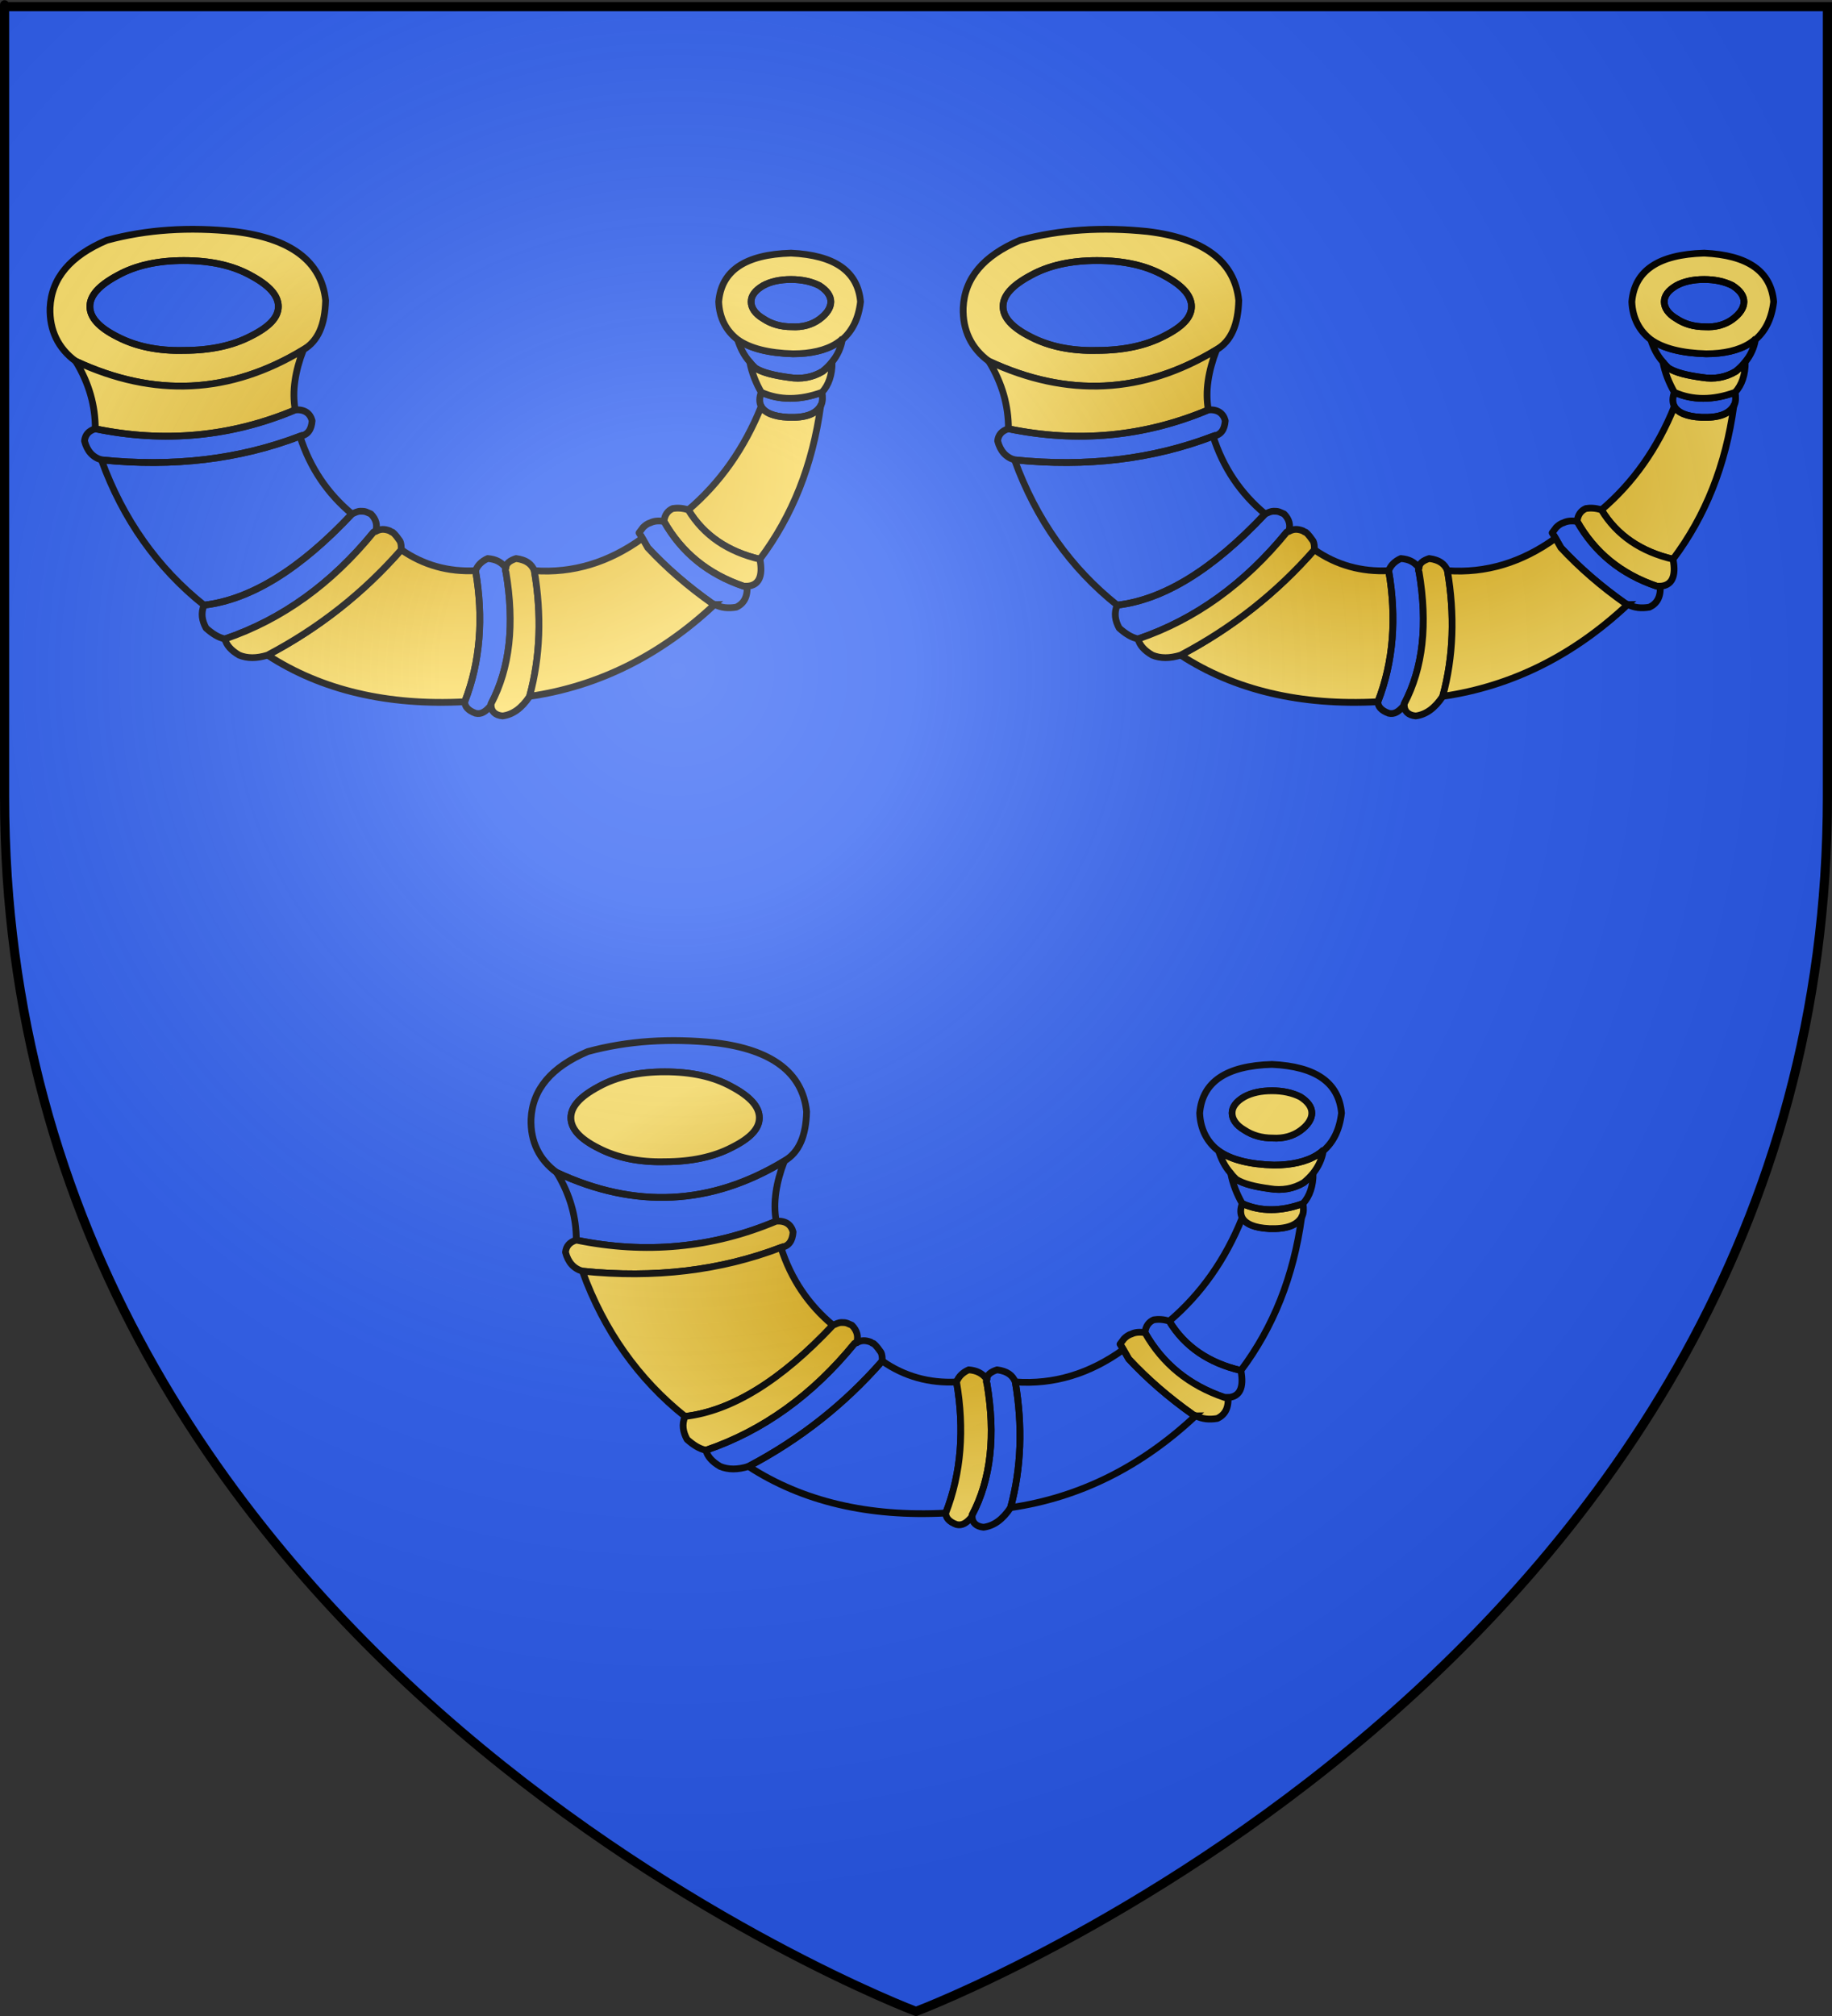
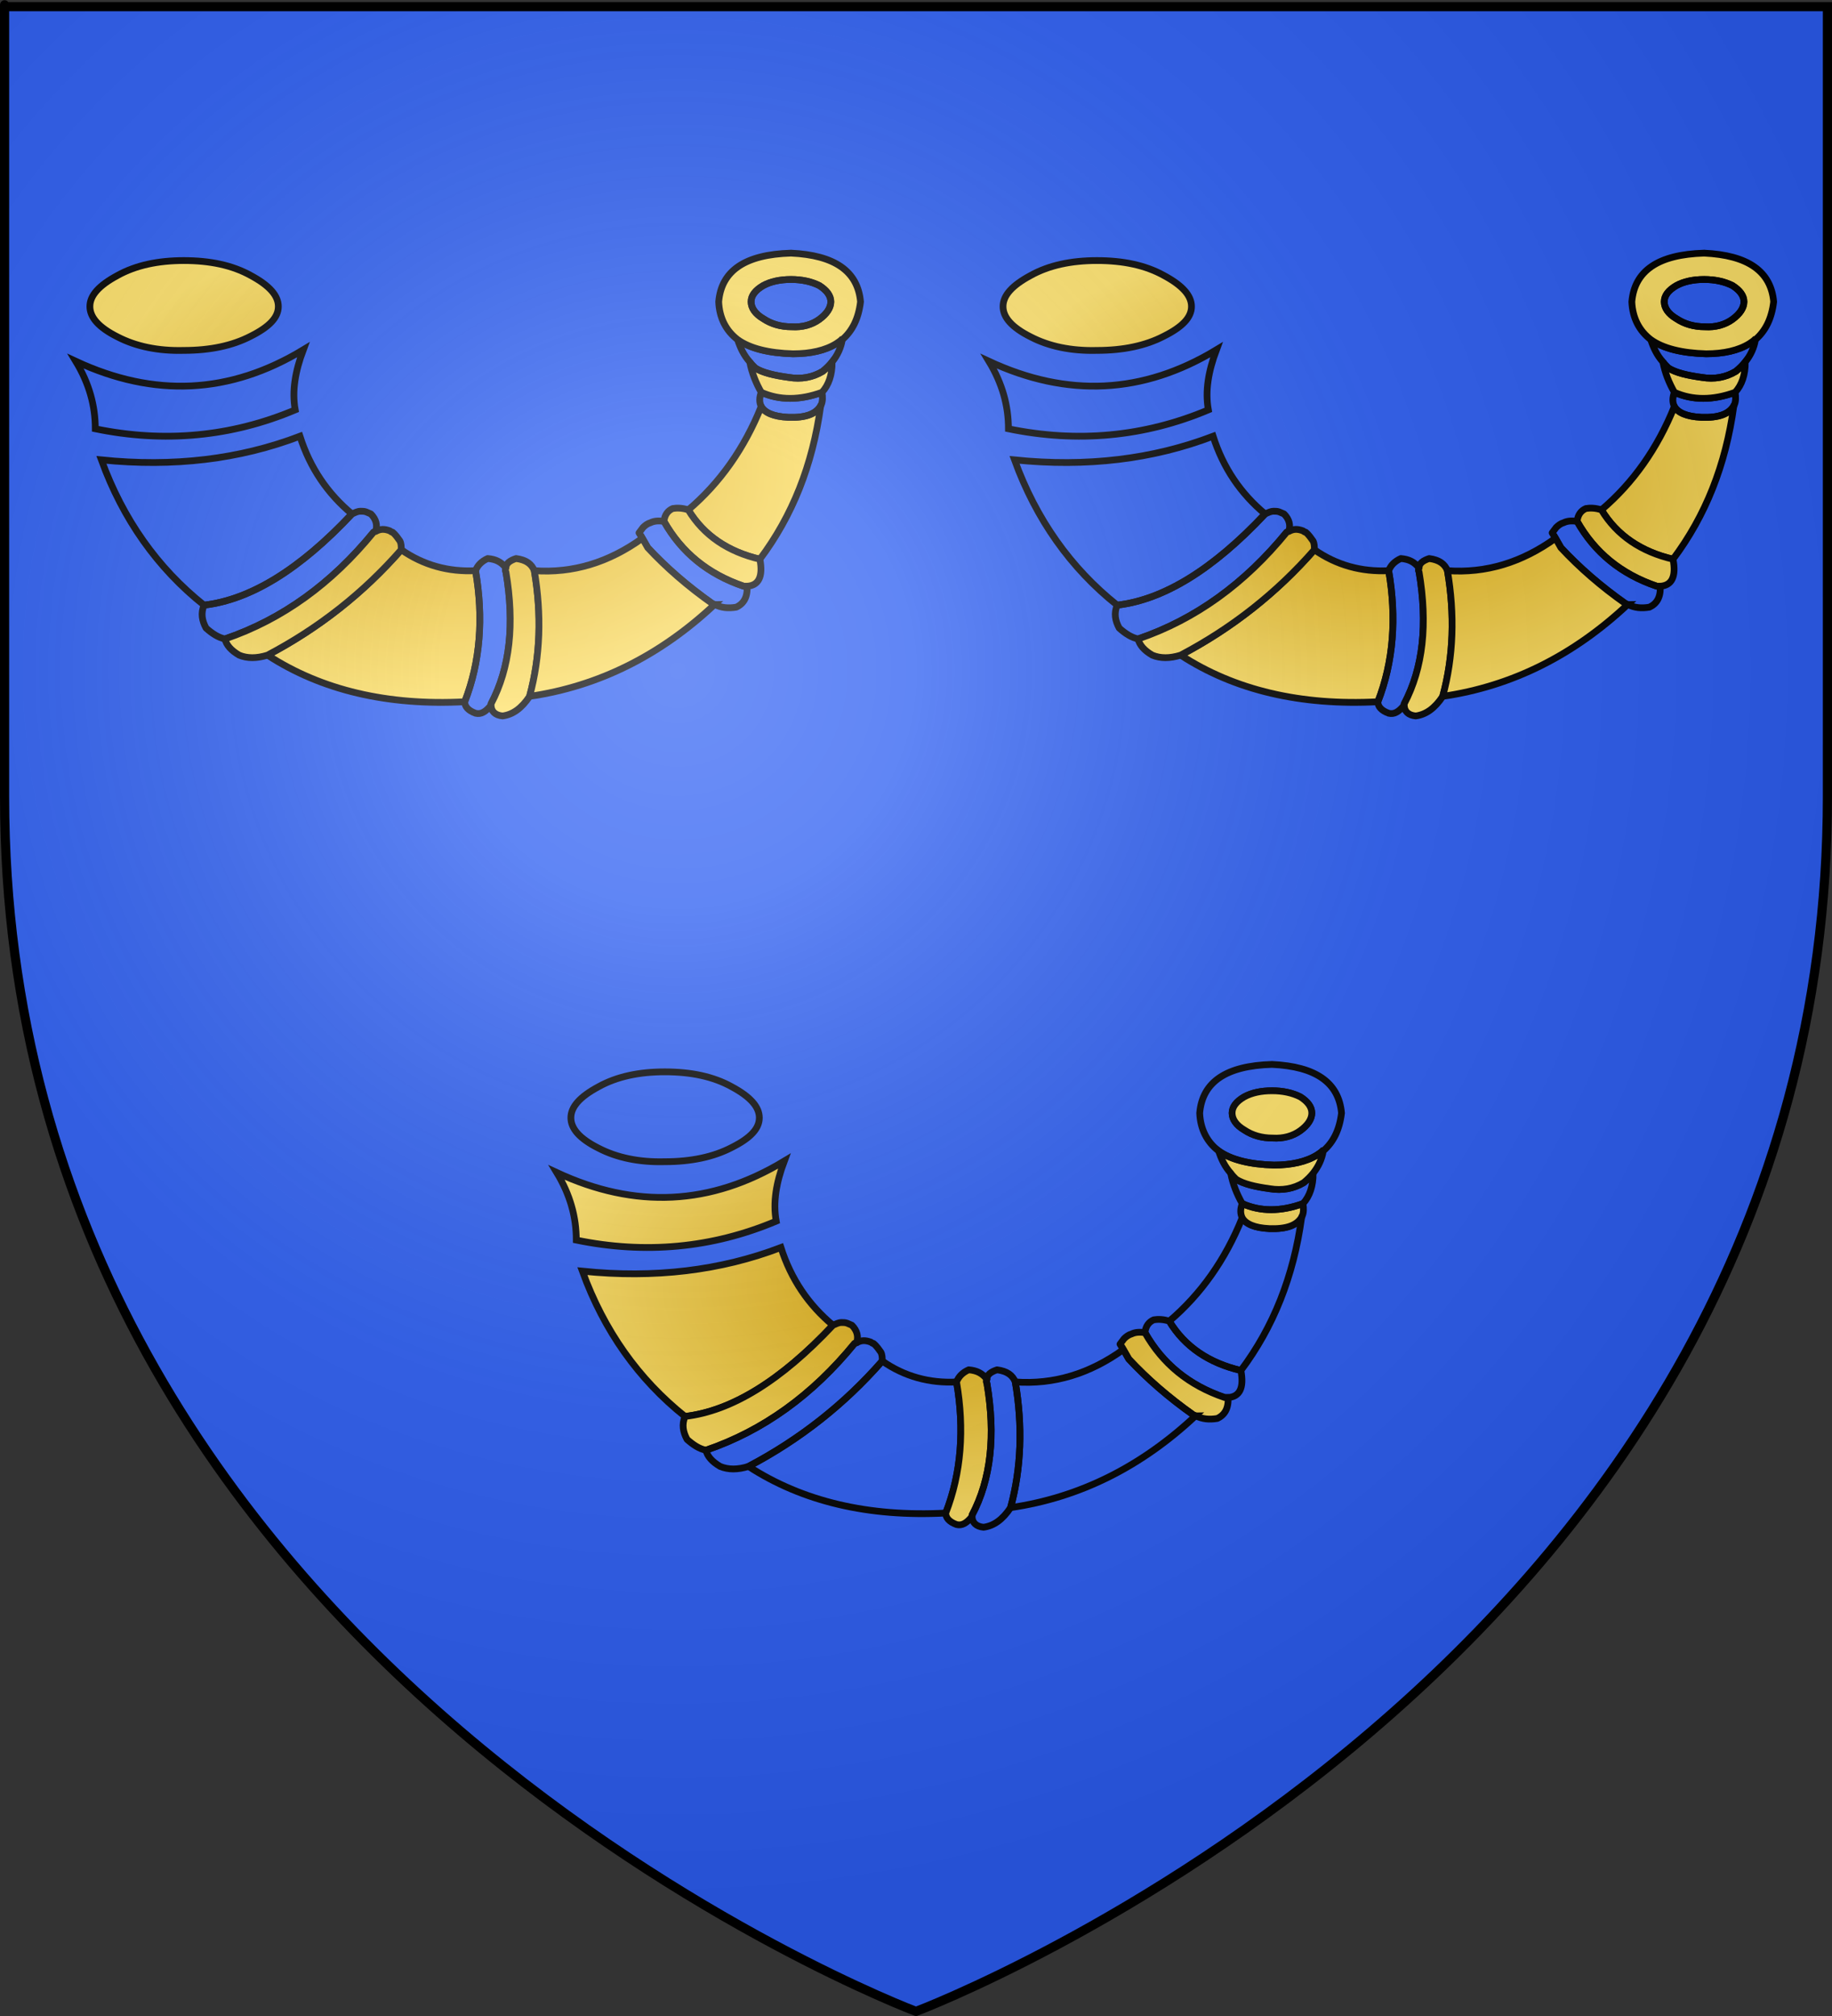
<svg xmlns="http://www.w3.org/2000/svg" xmlns:ns1="http://sodipodi.sourceforge.net/DTD/sodipodi-0.dtd" xmlns:ns2="http://www.inkscape.org/namespaces/inkscape" xmlns:xlink="http://www.w3.org/1999/xlink" height="660" width="600" version="1.0" id="svg2" ns1:version="0.32" ns2:version="0.45+0.46pre0+devel" ns1:docname="Blason fam fr Cornet.svg" ns1:docbase="C:\Documents and Settings\Joel\Bureau" ns2:export-filename="/Users/olivier/Desktop/Blason Rouge/Blason_Vide_3D.png" ns2:export-xdpi="144" ns2:export-ydpi="144" ns2:output_extension="org.inkscape.output.svg.inkscape">
  <rect width="100%" height="100%" fill="#333333" stroke="none" />
  <ns1:namedview ns2:window-height="544" ns2:window-width="800" ns2:pageshadow="2" ns2:pageopacity="0.0" guidetolerance="10.0" gridtolerance="10.0" objecttolerance="10.0" borderopacity="1.0" bordercolor="#666666" pagecolor="#ffffff" id="base" showgrid="false" height="660px" ns2:zoom="0.51666667" ns2:cx="300" ns2:cy="330" ns2:window-x="-4" ns2:window-y="-4" ns2:current-layer="layer4" showguides="true" ns2:guide-bbox="true" />
  <desc id="desc4">Flag of Canton of Valais (Wallis)</desc>
  <defs id="defs6">
    <radialGradient ns2:collect="always" xlink:href="#radialGradient5897" id="radialGradient9549" cx="93.502" cy="107.938" fx="93.502" fy="107.938" r="1.859" gradientTransform="matrix(1,0,0,1.137,0,-14.734)" gradientUnits="userSpaceOnUse" />
    <radialGradient ns2:collect="always" xlink:href="#radialGradient5897" id="radialGradient9551" cx="97.118" cy="108.075" fx="97.118" fy="108.075" r="3.791" gradientTransform="matrix(1,0,0,0.396,0,65.282)" gradientUnits="userSpaceOnUse" />
    <radialGradient ns2:collect="always" xlink:href="#linearGradient4130" id="radialGradient9509" cx="97.139" cy="103.704" fx="97.139" fy="103.704" r="20.439" gradientTransform="matrix(1,0,0,1.806,0,-83.634)" gradientUnits="userSpaceOnUse" />
    <radialGradient ns2:collect="always" xlink:href="#linearGradient4130" id="radialGradient9525" cx="93.738" cy="141.946" fx="93.738" fy="141.946" r="8.911" gradientTransform="matrix(1,0,0,0.602,0,56.534)" gradientUnits="userSpaceOnUse" />
    <linearGradient id="linearGradient4130">
      <stop offset="0" style="stop-color:#ffffff;stop-opacity:1" id="stop4132" />
      <stop offset="1" style="stop-color:#908c8c;stop-opacity:1" id="stop4134" />
    </linearGradient>
    <radialGradient ns2:collect="always" xlink:href="#linearGradient4130" id="radialGradient9517" cx="90.814" cy="152.673" fx="90.814" fy="152.673" r="11.82" gradientTransform="matrix(1,0,0,0.944,0,8.49)" gradientUnits="userSpaceOnUse" />
    <radialGradient ns2:collect="always" xlink:href="#radialGradient5897" id="radialGradient9559" cx="93.5" cy="128.221" fx="93.5" fy="128.221" r="1.856" gradientTransform="matrix(1,0,0,15.32,0,-1836.127)" gradientUnits="userSpaceOnUse" />
    <radialGradient ns2:collect="always" xlink:href="#radialGradient5897" id="radialGradient9567" cx="93.5" cy="70.283" fx="93.5" fy="70.283" r="15.595" gradientTransform="matrix(1,0,0,1.755,0,-53.05)" gradientUnits="userSpaceOnUse" />
    <radialGradient gradientTransform="matrix(1,0,0,0.758,0,112.573)" gradientUnits="userSpaceOnUse" id="radialGradient5897" fy="159.161" fx="244.555" r="136.727" cy="159.161" cx="244.555">
      <stop offset="0" style="stop-color:#d49e00;stop-opacity:1" id="stop5903" />
      <stop offset="0.5" style="stop-color:#e9c034;stop-opacity:1" id="stop4026" />
      <stop offset="1" style="stop-color:#ffe268;stop-opacity:1" id="stop5907" />
    </radialGradient>
    <ns2:perspective ns1:type="inkscape:persp3d" ns2:vp_x="-50 : 600 : 1" ns2:vp_y="0 : 1000 : 0" ns2:vp_z="700 : 600 : 1" ns2:persp3d-origin="300 : 400 : 1" id="perspective51195" />
    <ns2:perspective ns1:type="inkscape:persp3d" ns2:vp_x="-50 : 600 : 1" ns2:vp_y="0 : 1000 : 0" ns2:vp_z="700 : 600 : 1" ns2:persp3d-origin="300 : 400 : 1" id="perspective41557" />
    <ns2:perspective ns1:type="inkscape:persp3d" ns2:vp_x="-50 : 600 : 1" ns2:vp_y="0 : 1000 : 0" ns2:vp_z="700 : 600 : 1" ns2:persp3d-origin="300 : 400 : 1" id="perspective39220" />
    <linearGradient id="linearGradient2893">
      <stop style="stop-color:white;stop-opacity:0.314;" offset="0" id="stop2895" />
      <stop id="stop2897" offset="0.19" style="stop-color:white;stop-opacity:0.251;" />
      <stop style="stop-color:#6b6b6b;stop-opacity:0.125;" offset="0.6" id="stop2901" />
      <stop style="stop-color:black;stop-opacity:0.125;" offset="1" id="stop2899" />
    </linearGradient>
    <linearGradient id="linearGradient2885">
      <stop id="stop2887" offset="0" style="stop-color:white;stop-opacity:1;" />
      <stop style="stop-color:white;stop-opacity:1;" offset="0.229" id="stop2891" />
      <stop id="stop2889" offset="1" style="stop-color:black;stop-opacity:1;" />
    </linearGradient>
    <linearGradient id="linearGradient2955">
      <stop id="stop2867" offset="0" style="stop-color:#fd0000;stop-opacity:1;" />
      <stop style="stop-color:#e77275;stop-opacity:0.659;" offset="0.5" id="stop2873" />
      <stop style="stop-color:black;stop-opacity:0.323;" offset="1" id="stop2959" />
    </linearGradient>
    <radialGradient ns2:collect="always" xlink:href="#linearGradient2955" id="radialGradient2961" cx="225.524" cy="218.901" fx="225.524" fy="218.901" r="300" gradientTransform="matrix(-4.167939e-4,2.183,-1.884,-3.599562e-4,615.597,-289.121)" gradientUnits="userSpaceOnUse" />
    <polygon id="star" transform="scale(53,53)" points="0,-1 0.588,0.809 -0.951,-0.309 0.951,-0.309 -0.588,0.809 0,-1 " />
    <clipPath id="clip">
      <path d="M 0,-200 L 0,600 L 300,600 L 300,-200 L 0,-200 z " id="path10" />
    </clipPath>
    <radialGradient ns2:collect="always" xlink:href="#linearGradient2955" id="radialGradient1911" gradientUnits="userSpaceOnUse" gradientTransform="matrix(-4.167939e-4,2.183,-1.884,-3.599562e-4,615.597,-289.121)" cx="225.524" cy="218.901" fx="225.524" fy="218.901" r="300" />
    <radialGradient ns2:collect="always" xlink:href="#linearGradient2955" id="radialGradient2865" gradientUnits="userSpaceOnUse" gradientTransform="matrix(0,1.749,-1.593,-1.049767e-7,551.788,-191.29)" cx="225.524" cy="218.901" fx="225.524" fy="218.901" r="300" />
    <radialGradient ns2:collect="always" xlink:href="#linearGradient2955" id="radialGradient2871" gradientUnits="userSpaceOnUse" gradientTransform="matrix(0,1.386,-1.323,-5.741131e-8,-158.082,-109.541)" cx="225.524" cy="218.901" fx="225.524" fy="218.901" r="300" />
    <radialGradient ns2:collect="always" xlink:href="#linearGradient2893" id="radialGradient3163" gradientUnits="userSpaceOnUse" gradientTransform="matrix(1.353,0,0,1.349,-77.629,-85.747)" cx="221.445" cy="226.331" fx="221.445" fy="226.331" r="300" />
    <radialGradient gradientTransform="matrix(1.353,0,0,1.349,-77.629,-85.747)" gradientUnits="userSpaceOnUse" xlink:href="#linearGradient2893" id="radialGradient9547" fy="226.331" fx="221.445" r="300" cy="226.331" cx="221.445" />
    <radialGradient gradientTransform="matrix(0,1.386,-1.323,-5.741131e-8,-158.082,-109.541)" gradientUnits="userSpaceOnUse" xlink:href="#linearGradient2955" id="radialGradient9545" fy="218.901" fx="225.524" r="300" cy="218.901" cx="225.524" />
    <radialGradient gradientTransform="matrix(0,1.749,-1.593,-1.049767e-7,551.788,-191.29)" gradientUnits="userSpaceOnUse" xlink:href="#linearGradient2955" id="radialGradient9543" fy="218.901" fx="225.524" r="300" cy="218.901" cx="225.524" />
    <radialGradient gradientTransform="matrix(-4.167939e-4,2.183,-1.884,-3.599562e-4,615.597,-289.121)" gradientUnits="userSpaceOnUse" xlink:href="#linearGradient2955" id="radialGradient9541" fy="218.901" fx="225.524" r="300" cy="218.901" cx="225.524" />
    <clipPath id="clipPath9537">
      <path id="path9539" d="M 0,-200 L 0,600 L 300,600 L 300,-200 L 0,-200 z " />
    </clipPath>
    <polygon id="polygon9535" transform="scale(53,53)" points="0,-1 0.588,0.809 -0.951,-0.309 0.951,-0.309 -0.588,0.809 0,-1 " />
    <radialGradient gradientTransform="matrix(-4.167939e-4,2.183,-1.884,-3.599562e-4,615.597,-289.121)" gradientUnits="userSpaceOnUse" xlink:href="#linearGradient2955" id="radialGradient9533" fy="218.901" fx="225.524" r="300" cy="218.901" cx="225.524" />
    <linearGradient id="linearGradient9525">
      <stop id="stop9527" offset="0" style="stop-color:#fd0000;stop-opacity:1" />
      <stop id="stop9529" offset="0.5" style="stop-color:#e77275;stop-opacity:0.659" />
      <stop id="stop9531" offset="1" style="stop-color:black;stop-opacity:0.323" />
    </linearGradient>
    <linearGradient id="linearGradient9517">
      <stop id="stop9519" offset="0" style="stop-color:white;stop-opacity:1" />
      <stop id="stop9521" offset="0.229" style="stop-color:white;stop-opacity:1" />
      <stop id="stop9523" offset="1" style="stop-color:black;stop-opacity:1" />
    </linearGradient>
    <linearGradient id="linearGradient9507">
      <stop id="stop9509" offset="0" style="stop-color:white;stop-opacity:0.314" />
      <stop id="stop9511" offset="0.19" style="stop-color:white;stop-opacity:0.251" />
      <stop id="stop9513" offset="0.6" style="stop-color:#6b6b6b;stop-opacity:0.125" />
      <stop id="stop9515" offset="1" style="stop-color:black;stop-opacity:0.125" />
    </linearGradient>
    <radialGradient ns2:collect="always" xlink:href="#radialGradient5897" id="radialGradient52107" cx="149.201" cy="154.626" fx="149.201" fy="154.626" r="133.806" gradientTransform="matrix(1,0,0,0.604,0,61.304)" gradientUnits="userSpaceOnUse" />
    <radialGradient ns2:collect="always" xlink:href="#radialGradient5897" id="radialGradient52109" cx="149.201" cy="154.626" fx="149.201" fy="154.626" r="133.806" gradientTransform="matrix(1,0,0,0.604,0,61.304)" gradientUnits="userSpaceOnUse" />
    <radialGradient ns2:collect="always" xlink:href="#radialGradient5897" id="radialGradient52113" gradientUnits="userSpaceOnUse" gradientTransform="matrix(1,0,0,0.604,0,92.586)" cx="-225.995" cy="233.528" fx="-225.995" fy="233.528" r="60.503" />
  </defs>
  <g ns2:groupmode="layer" id="layer3" ns2:label="Fond écu" style="display:inline" ns1:insensitive="true">
    <path style="fill:#2b5df2;fill-opacity:1;fill-rule:evenodd;stroke:none;stroke-width:1px;stroke-linecap:butt;stroke-linejoin:miter;stroke-opacity:1" d="M 1.5,2.312 C 1.5,2.287 1.5,-24.595 1.5,260.719 C 1.5,546.17 300,658.5 300,658.5 C 300,658.5 598.5,546.17 598.5,260.719 L 598.5,2.312 L 1.5,2.312 z" id="path2855" ns1:nodetypes="cscccc" />
  </g>
  <g ns2:groupmode="layer" id="layer4" ns2:label="Meubles" ns1:insensitive="true">
    <use transform="translate(299.064,0)" id="use5107" x="0" y="0" width="590" height="710" xlink:href="#horn" style="fill:url(#radialGradient52109);fill-opacity:1" />
    <use transform="translate(157.53,265.6)" id="use5109" x="0" y="0" width="590" height="710" xlink:href="#horn" style="fill:url(#radialGradient52107);fill-opacity:1" />
    <g transform="matrix(2.212,0,0,2.212,649.006,-361.839)" id="horn" style="fill:url(#radialGradient52113);fill-opacity:1">
      <path d="M -176.692,225.343 C -178.892,225.243 -180.192,224.643 -180.692,223.743 C -183.192,229.943 -186.792,235.043 -191.492,239.043 C -189.192,242.843 -185.592,245.243 -180.892,246.343 C -176.092,239.943 -173.092,232.443 -171.892,223.643 C -172.592,224.843 -174.092,225.443 -176.692,225.343 z" style="fill:url(#radialGradient52113);fill-opacity:1;stroke:#000000" id="path4119" />
      <path d="M -180.692,223.743 C -180.192,224.643 -178.892,225.243 -176.692,225.343 C -174.092,225.443 -172.592,224.843 -171.892,223.643 C -171.892,223.543 -171.892,223.543 -171.792,223.443 C -171.592,222.943 -171.592,222.343 -171.692,221.643 C -174.992,222.843 -177.992,222.843 -180.692,221.643 C -180.992,222.443 -180.992,223.143 -180.692,223.743 z" style="fill:url(#radialGradient52113);fill-opacity:1;stroke:#000000" id="path4121" />
      <path d="M -181.592,218.043 C -181.892,217.743 -182.192,217.443 -182.392,217.143 C -182.092,218.743 -181.492,220.243 -180.692,221.643 C -177.992,222.843 -174.992,222.843 -171.692,221.643 C -170.692,220.543 -170.192,219.043 -170.192,217.143 C -170.592,217.643 -170.992,218.043 -171.592,218.543 C -173.092,219.443 -174.792,219.743 -176.592,219.443 C -178.792,219.143 -180.492,218.743 -181.592,218.043 z" style="fill:url(#radialGradient52113);fill-opacity:1;stroke:#000000" id="path4123" />
      <path d="M -182.392,217.143 C -182.192,217.443 -181.892,217.743 -181.592,218.043 C -180.492,218.743 -178.792,219.143 -176.592,219.443 C -174.792,219.743 -173.092,219.443 -171.592,218.543 C -170.992,218.043 -170.592,217.643 -170.192,217.143 C -169.392,216.143 -168.892,215.043 -168.692,213.843 L -168.792,213.843 C -168.992,214.043 -169.292,214.243 -169.592,214.443 C -171.192,215.443 -173.392,215.943 -175.992,215.943 C -179.592,215.843 -182.392,215.143 -184.192,213.843 C -183.792,215.043 -183.292,216.143 -182.392,217.143 z" style="fill:url(#radialGradient52113);fill-opacity:1;stroke:#000000" id="path4125" />
      <path d="M -186.992,208.243 C -186.892,210.643 -185.892,212.543 -184.192,213.843 C -182.392,215.143 -179.592,215.843 -175.992,215.943 C -173.392,215.943 -171.192,215.443 -169.592,214.443 C -169.292,214.243 -168.992,214.043 -168.792,213.843 C -168.792,213.843 -168.792,213.843 -168.692,213.843 L -168.692,213.843 C -167.192,212.543 -166.292,210.743 -165.992,208.243 C -166.392,203.743 -169.792,201.343 -176.292,201.043 C -183.092,201.243 -186.592,203.643 -186.992,208.243 z M -176.292,204.943 C -174.692,204.943 -173.292,205.243 -172.092,205.843 C -170.992,206.543 -170.392,207.343 -170.392,208.243 C -170.392,209.143 -170.992,210.043 -172.092,210.843 C -173.192,211.643 -174.592,212.043 -176.192,211.943 C -177.792,211.943 -179.192,211.543 -180.392,210.743 C -181.592,210.043 -182.192,209.143 -182.192,208.243 C -182.192,207.343 -181.592,206.543 -180.392,205.843 C -179.292,205.243 -177.892,204.943 -176.292,204.943 z" style="fill:url(#radialGradient52113);fill-opacity:1;stroke:#000000" id="path4127" />
      <path d="M -172.092,205.843 C -173.292,205.243 -174.692,204.943 -176.292,204.943 C -177.892,204.943 -179.292,205.243 -180.392,205.843 C -181.592,206.543 -182.192,207.343 -182.192,208.243 C -182.192,209.143 -181.592,210.043 -180.392,210.743 C -179.192,211.543 -177.792,211.943 -176.192,211.943 C -174.592,212.043 -173.192,211.643 -172.092,210.843 C -170.992,210.043 -170.392,209.143 -170.392,208.243 C -170.392,207.343 -170.992,206.543 -172.092,205.843 z" style="fill:url(#radialGradient52113);fill-opacity:1;stroke:#000000" id="path4129" />
-       <path d="M -285.992,209.143 C -286.092,212.443 -284.792,215.143 -282.192,217.043 C -270.592,222.443 -259.392,221.943 -248.492,215.343 C -246.292,214.043 -245.292,211.643 -245.192,208.043 C -245.792,202.243 -250.392,198.843 -258.692,197.843 C -265.392,197.143 -271.692,197.543 -277.592,199.143 C -282.992,201.443 -285.792,204.743 -285.992,209.143 z M -275.992,213.443 C -278.792,212.043 -280.092,210.543 -280.092,208.943 C -280.092,207.343 -278.792,205.843 -275.992,204.343 C -273.292,202.843 -269.992,202.143 -266.192,202.143 C -262.292,202.143 -258.992,202.843 -256.292,204.343 C -253.492,205.843 -252.192,207.343 -252.192,208.943 C -252.192,210.543 -253.492,211.943 -256.292,213.343 C -258.992,214.743 -262.292,215.443 -266.192,215.443 C -269.992,215.543 -273.292,214.843 -275.992,213.443 z" style="fill:url(#radialGradient52113);fill-opacity:1;stroke:#000000" id="path4131" />
      <path d="M -280.092,208.943 C -280.092,210.543 -278.792,212.043 -275.992,213.443 C -273.292,214.843 -269.992,215.543 -266.192,215.443 C -262.292,215.443 -258.992,214.743 -256.292,213.343 C -253.492,211.943 -252.192,210.543 -252.192,208.943 C -252.192,207.343 -253.492,205.843 -256.292,204.343 C -258.992,202.843 -262.292,202.143 -266.192,202.143 C -269.992,202.143 -273.292,202.843 -275.992,204.343 C -278.792,205.843 -280.092,207.343 -280.092,208.943 z" style="fill:url(#radialGradient52113);fill-opacity:1;stroke:#000000" id="path4133" />
      <path d="M -282.192,217.043 C -280.192,220.343 -279.292,223.643 -279.292,227.043 C -269.092,229.143 -259.192,228.243 -249.692,224.243 C -250.192,221.443 -249.692,218.543 -248.492,215.343 C -259.392,221.943 -270.592,222.443 -282.192,217.043 z" style="fill:url(#radialGradient52113);fill-opacity:1;stroke:#000000" id="path4135" />
-       <path d="M -247.192,225.843 C -247.492,224.743 -248.292,224.143 -249.692,224.243 C -259.192,228.243 -269.092,229.143 -279.292,227.043 C -280.292,227.343 -280.792,227.943 -280.892,228.843 C -280.492,230.343 -279.692,231.243 -278.392,231.643 C -267.692,232.743 -257.892,231.543 -248.992,228.143 C -247.792,227.943 -247.292,227.143 -247.192,225.843 z" style="fill:url(#radialGradient52113);fill-opacity:1;stroke:#000000;stroke-linecap:round;stroke-linejoin:round" id="path4137" />
      <path d="M -233.992,244.943 C -239.592,251.343 -246.192,256.543 -253.792,260.543 C -245.792,265.743 -235.992,268.043 -224.592,267.443 C -222.292,261.543 -221.792,255.043 -222.992,248.043 C -226.992,248.243 -230.692,247.243 -233.992,244.943 z" style="fill:url(#radialGradient52113);fill-opacity:1;stroke:#000000" id="path4139" />
      <path d="M -241.292,239.643 C -244.892,236.643 -247.492,232.843 -248.992,228.143 C -257.892,231.543 -267.692,232.743 -278.392,231.643 C -275.192,240.443 -270.092,247.643 -263.192,253.143 C -256.292,252.343 -248.992,247.843 -241.292,239.643 z" style="fill:url(#radialGradient52113);fill-opacity:1;stroke:#000000" id="path4141" />
      <path d="M -180.892,246.343 C -185.592,245.243 -189.192,242.843 -191.492,239.043 C -192.392,238.743 -193.192,238.743 -193.792,238.843 C -194.492,239.143 -194.992,239.743 -195.092,240.743 C -192.492,245.343 -188.592,248.543 -183.292,250.343 C -183.092,250.343 -182.992,250.343 -182.792,250.343 C -181.092,250.243 -180.392,248.943 -180.892,246.343 z" style="fill:url(#radialGradient52113);fill-opacity:1;stroke:#000000;stroke-linecap:round;stroke-linejoin:round" id="path4143" />
      <path d="M -239.992,239.243 C -240.492,239.243 -240.792,239.443 -241.292,239.643 C -248.992,247.843 -256.292,252.343 -263.192,253.143 C -263.692,254.343 -263.492,255.443 -262.892,256.543 C -261.992,257.343 -261.092,257.943 -260.092,258.143 C -251.592,255.243 -244.292,249.943 -238.092,242.343 C -237.992,242.343 -237.992,242.243 -237.792,242.243 C -237.492,241.343 -237.692,240.443 -238.492,239.643 C -238.692,239.543 -238.992,239.443 -239.192,239.343 C -239.492,239.243 -239.692,239.243 -239.992,239.243 z" style="fill:url(#radialGradient52113);fill-opacity:1;stroke:#000000;stroke-linecap:round;stroke-linejoin:round" id="path4145" />
      <path d="M -237.792,242.243 C -237.992,242.243 -237.992,242.343 -238.092,242.343 C -244.292,249.943 -251.592,255.243 -260.092,258.143 C -259.892,259.043 -259.192,259.843 -257.992,260.543 C -256.792,261.043 -255.392,261.043 -253.792,260.543 C -246.192,256.543 -239.592,251.343 -233.992,244.943 C -233.992,244.443 -233.992,244.043 -234.192,243.643 C -234.492,243.243 -234.792,242.743 -235.292,242.343 C -235.492,242.343 -235.492,242.243 -235.692,242.143 C -236.492,241.843 -237.092,241.843 -237.792,242.243 z" style="fill:url(#radialGradient52113);fill-opacity:1;stroke:#000000;stroke-linecap:round;stroke-linejoin:round" id="path4147" />
      <path d="M -222.992,248.043 C -221.792,255.043 -222.292,261.543 -224.592,267.443 C -224.592,268.143 -224.092,268.743 -222.992,269.143 C -222.192,269.343 -221.492,268.943 -220.692,267.943 C -220.692,267.843 -220.692,267.843 -220.692,267.743 C -217.892,262.443 -217.192,255.943 -218.492,248.243 C -218.592,248.043 -218.592,247.843 -218.492,247.643 C -219.192,246.743 -219.992,246.343 -221.192,246.243 C -222.092,246.643 -222.692,247.243 -222.992,248.043 z" style="fill:url(#radialGradient52113);fill-opacity:1;stroke:#000000;stroke-linecap:round;stroke-linejoin:round" id="path4149" />
      <path d="M -218.492,247.643 C -218.592,247.843 -218.592,248.043 -218.492,248.243 C -217.192,255.943 -217.892,262.443 -220.692,267.743 C -220.692,267.843 -220.692,267.843 -220.692,267.943 C -220.692,268.843 -220.092,269.443 -218.992,269.543 C -217.492,269.343 -216.192,268.443 -214.992,266.643 C -213.392,260.743 -213.192,254.543 -214.292,248.043 C -214.692,247.043 -215.492,246.443 -216.992,246.243 C -217.892,246.543 -218.492,246.943 -218.492,247.643 z" style="fill:url(#radialGradient52113);fill-opacity:1;stroke:#000000;stroke-linecap:round;stroke-linejoin:round" id="path4151" />
      <path d="M -182.792,250.343 C -182.992,250.343 -183.092,250.343 -183.292,250.343 C -188.592,248.543 -192.492,245.343 -195.092,240.743 C -195.792,240.643 -196.492,240.643 -197.092,240.943 C -197.492,241.043 -197.892,241.343 -198.192,241.643 C -198.392,241.943 -198.592,242.143 -198.792,242.443 L -198.292,243.243 L -197.492,244.643 C -194.792,247.543 -191.592,250.343 -187.892,252.943 C -187.792,252.943 -187.692,253.043 -187.592,253.043 C -186.592,253.543 -185.592,253.643 -184.392,253.443 C -183.292,252.943 -182.692,251.943 -182.792,250.343 z" style="fill:url(#radialGradient52113);fill-opacity:1;stroke:#000000;stroke-linecap:round;stroke-linejoin:round" id="path4153" />
      <path d="M -187.592,253.043 C -187.692,253.043 -187.792,252.943 -187.892,252.943 C -191.592,250.343 -194.792,247.543 -197.492,244.643 L -198.292,243.243 C -203.292,246.843 -208.592,248.443 -214.292,248.043 C -213.192,254.543 -213.392,260.743 -214.992,266.643 C -204.692,265.143 -195.592,260.543 -187.592,253.043 z" style="fill:url(#radialGradient52113);fill-opacity:1;stroke:#000000" id="path4155" />
    </g>
  </g>
  <g ns2:groupmode="layer" id="layer2" ns2:label="Reflet final" ns1:insensitive="true">
    <path ns1:nodetypes="cccccc" d="M 300,658.5 C 300,658.5 598.5,546.18 598.5,260.728 C 598.5,-24.723 598.5,2.176 598.5,2.176 L 1.5,2.176 L 1.5,260.728 C 1.5,546.18 300,658.5 300,658.5 z " style="opacity:1;fill:url(#radialGradient3163);fill-opacity:1;fill-rule:evenodd;stroke:none;stroke-width:1px;stroke-linecap:butt;stroke-linejoin:miter;stroke-opacity:1" id="path2875" ns2:export-xdpi="144" ns2:export-ydpi="144" />
  </g>
  <g ns2:groupmode="layer" id="layer1" ns2:label="Contour final" ns1:insensitive="true">
    <path ns1:nodetypes="cccccc" d="M 300,658.5 C 300,658.5 1.5,546.18 1.5,260.728 C 1.5,-24.723 1.5,2.176 1.5,2.176 L 598.5,2.176 L 598.5,260.728 C 598.5,546.18 300,658.5 300,658.5 z" style="opacity:1;fill:none;fill-opacity:1;fill-rule:evenodd;stroke:#000000;stroke-width:3;stroke-linecap:butt;stroke-linejoin:miter;stroke-miterlimit:4;stroke-dasharray:none;stroke-opacity:1" id="path1411" ns2:export-xdpi="144" ns2:export-ydpi="144" />
  </g>
</svg>